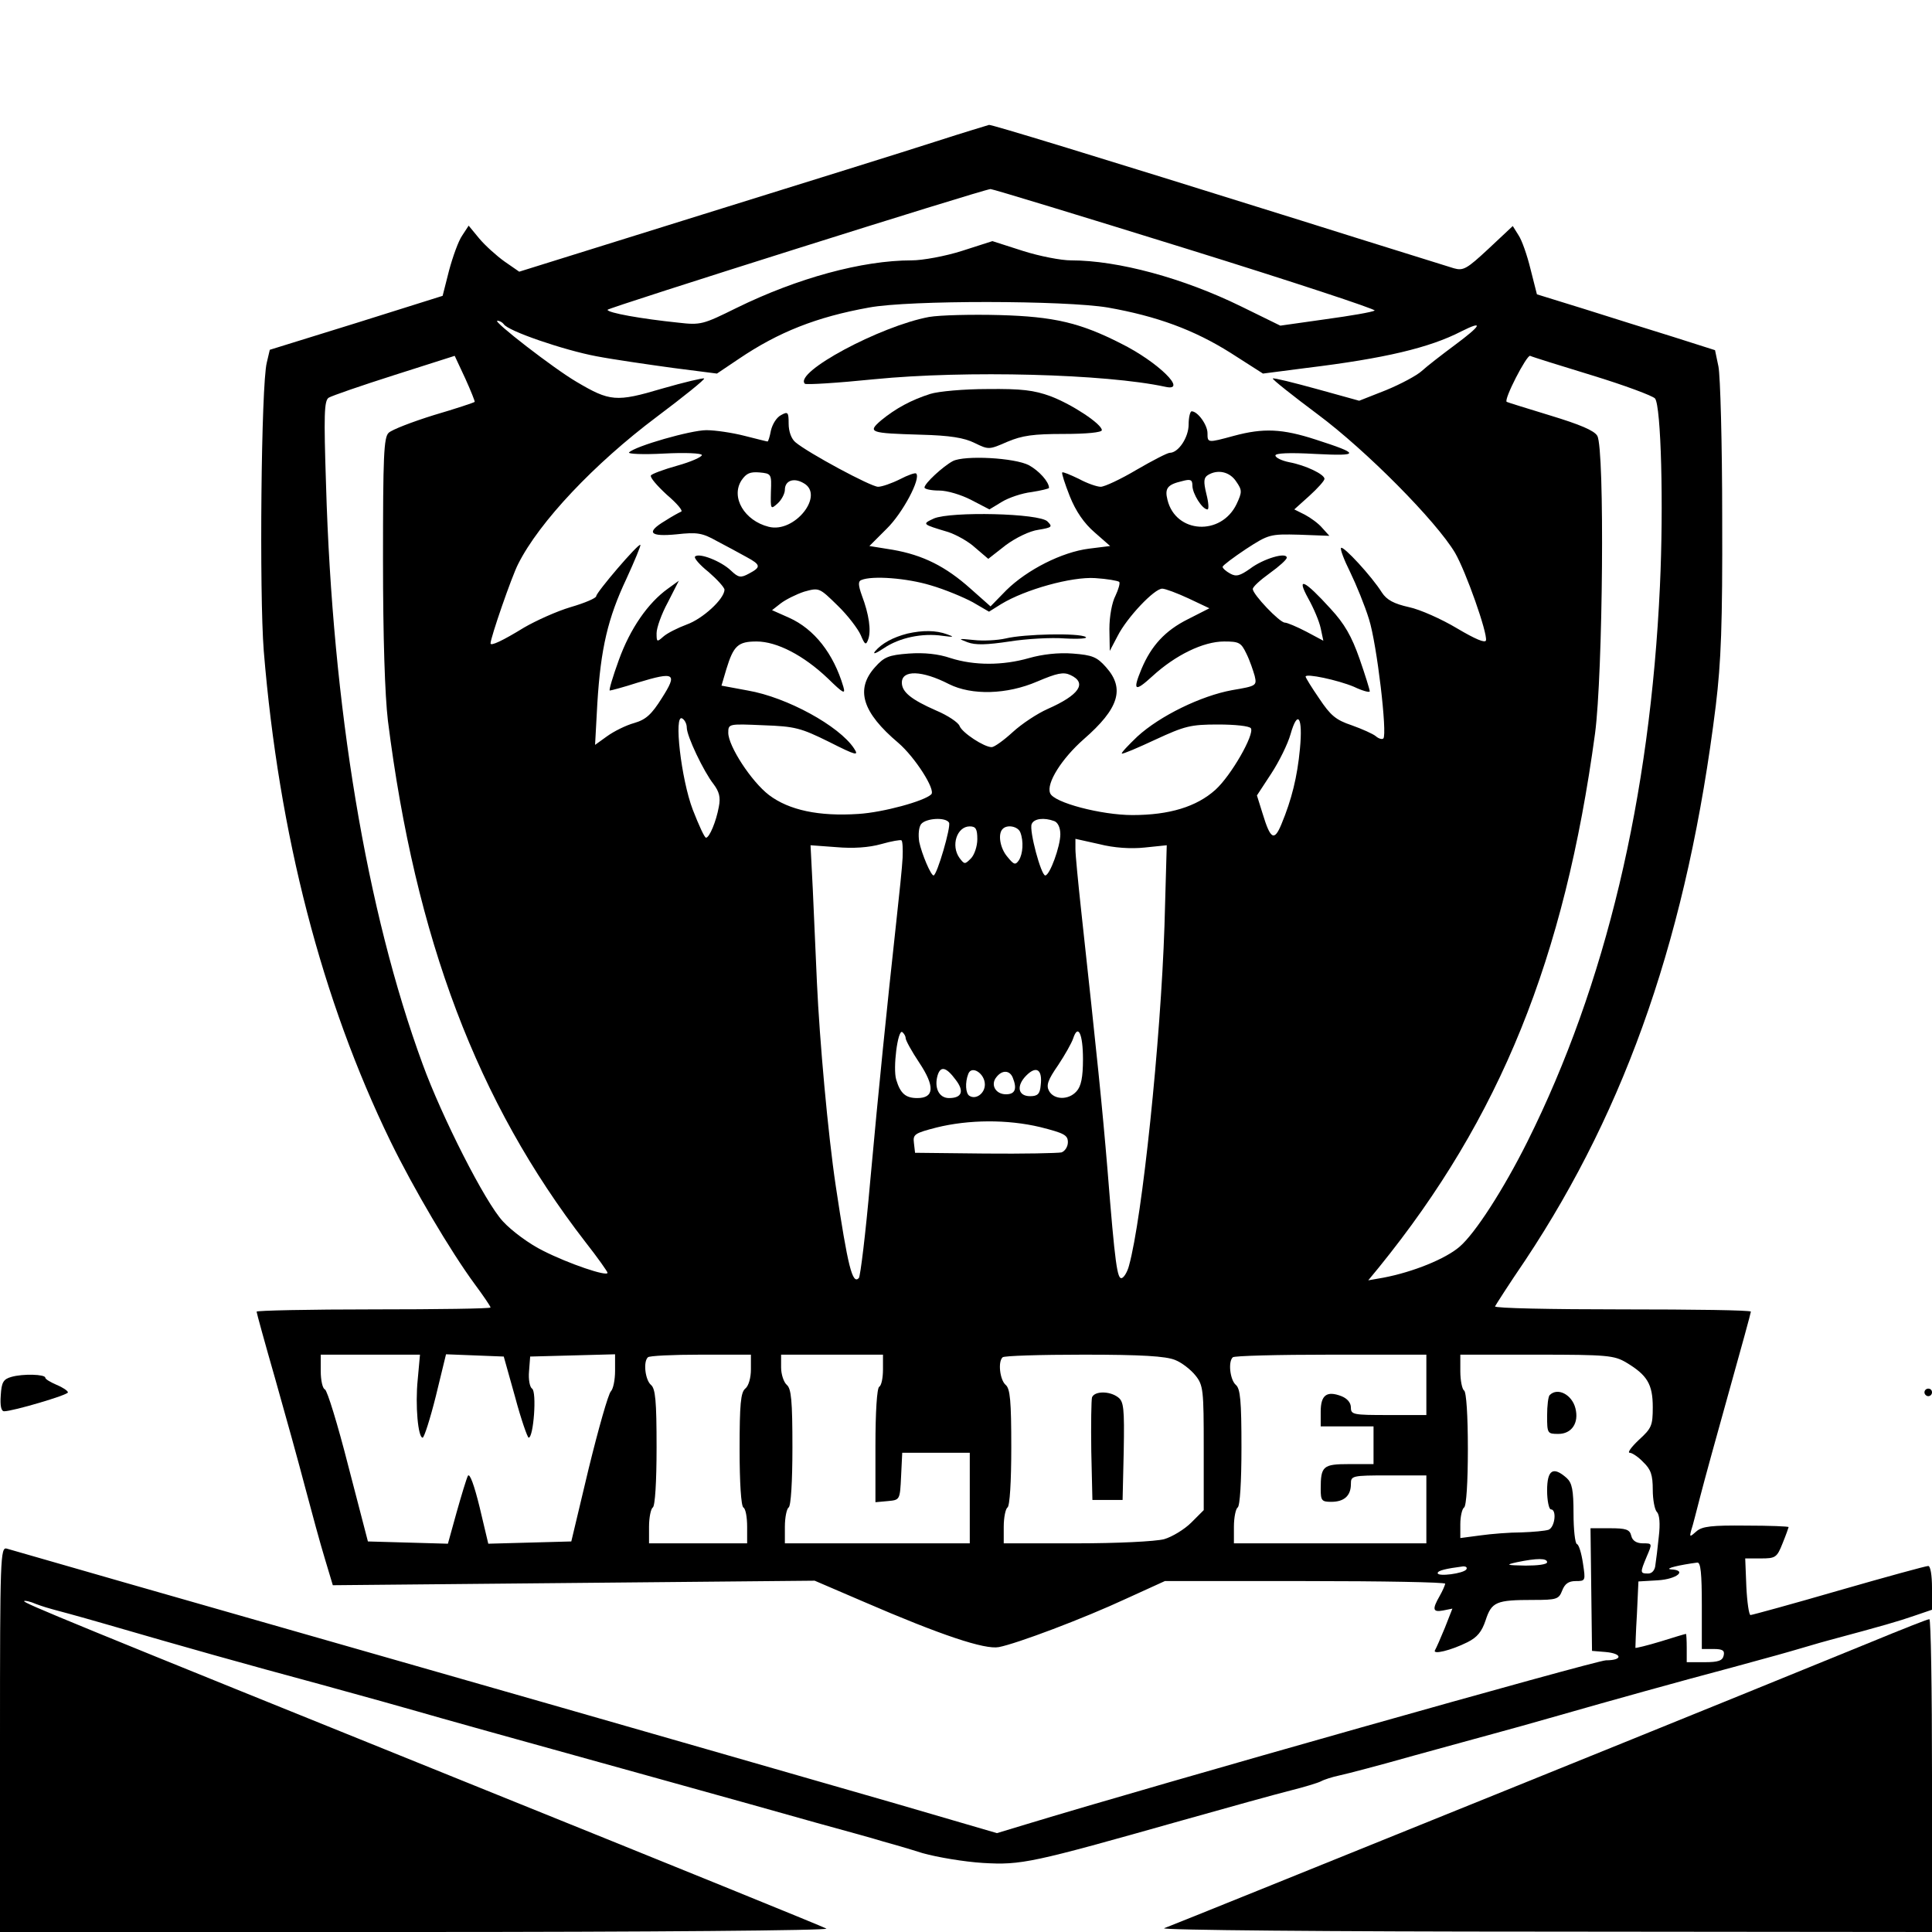
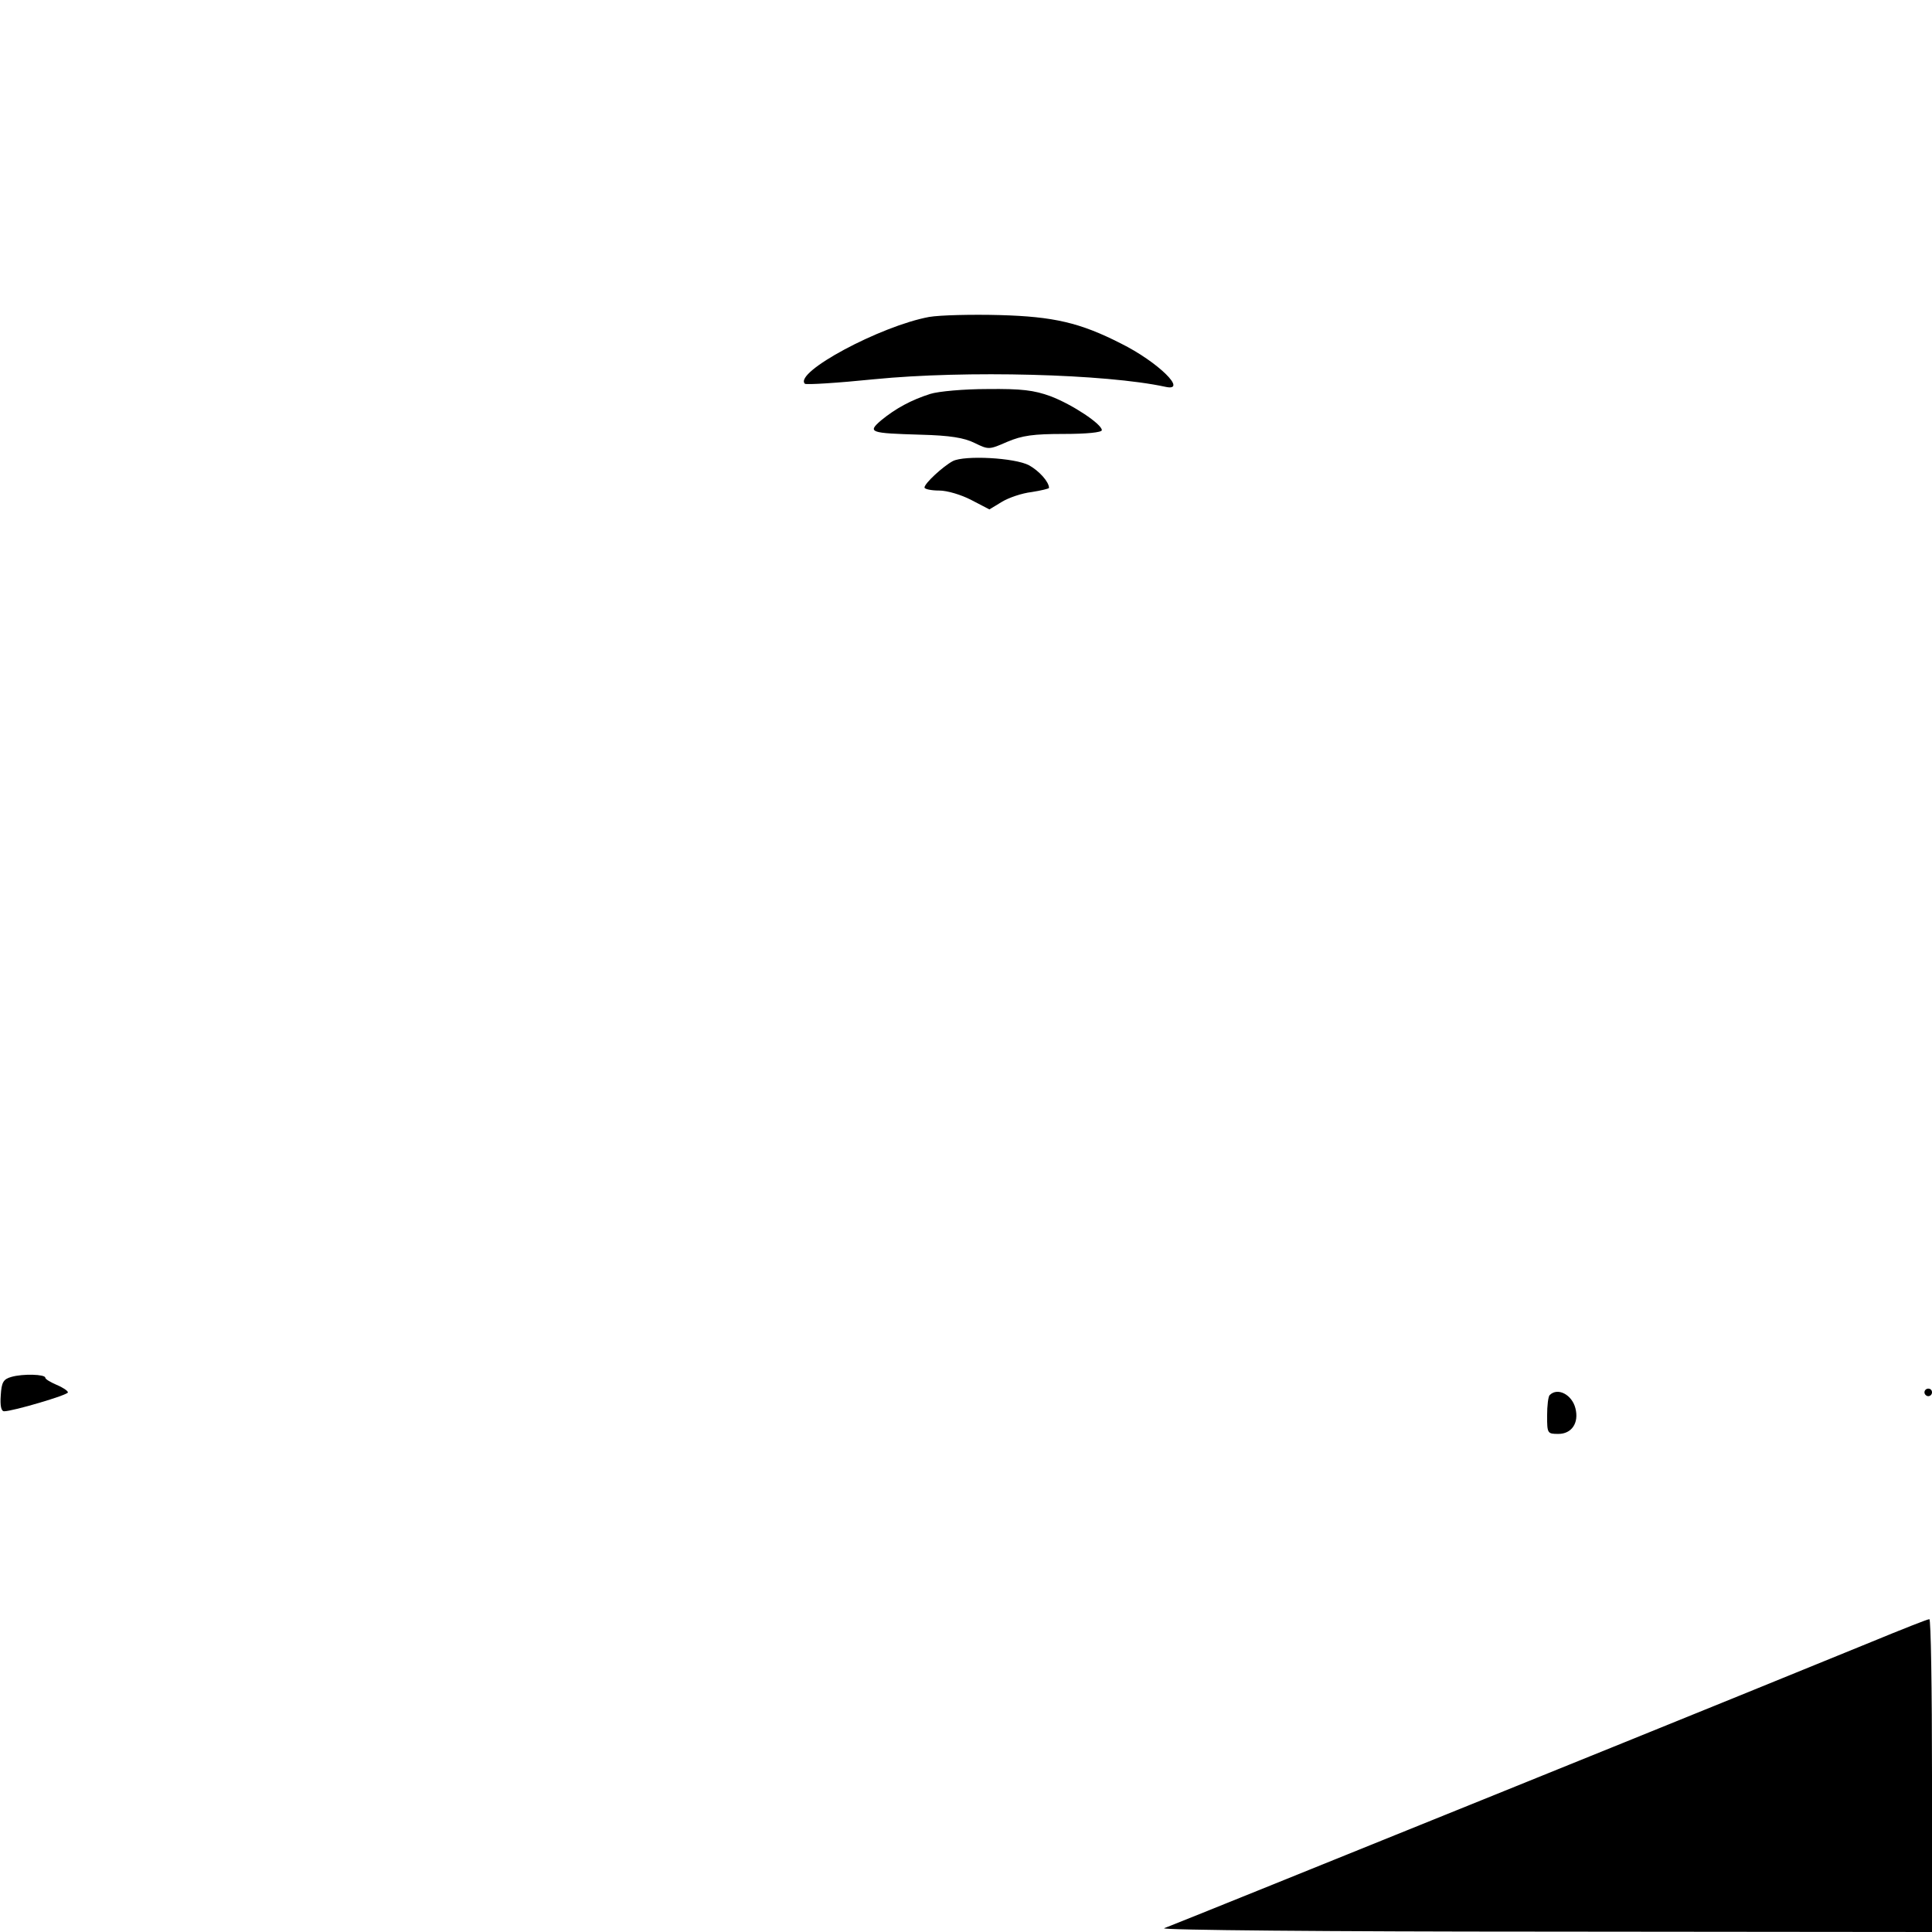
<svg xmlns="http://www.w3.org/2000/svg" version="1.0" width="512pt" height="512pt" viewBox="0 0 512 512" preserveAspectRatio="xMidYMid meet">
  <g transform="translate(0,512) scale(0.1,-0.1)" fill="#000000" stroke="none">
-     <path d="M2480 4745 c-74 -24 -353 -111 -620 -194 l-484 -151 -39 27 c-21 15 -51 42 -67 61 l-28 34 -17 -26 c-10 -14 -25 -56 -35 -93 l-17 -67 -229 -72 -229 -71 -8 -34 c-15 -59 -20 -612 -8 -764 40 -487 154 -926 336 -1300 61 -125 159 -291 223 -378 23 -31 42 -59 42 -62 0 -3 -139 -5 -310 -5 -171 0 -310 -3 -310 -6 0 -3 22 -83 49 -177 27 -95 63 -225 80 -290 17 -64 40 -149 52 -188 l21 -70 639 6 638 6 128 -55 c208 -90 323 -128 360 -121 47 9 223 75 339 129 l101 46 372 0 c204 0 371 -3 371 -7 -1 -5 -7 -19 -15 -33 -20 -35 -18 -43 9 -38 l25 5 -20 -51 c-11 -27 -23 -54 -26 -59 -8 -13 42 -1 86 21 26 13 38 28 48 58 16 49 28 54 126 54 63 0 68 2 77 25 7 18 17 25 36 25 26 0 26 1 19 47 -4 27 -11 50 -16 51 -5 2 -9 39 -9 81 0 63 -4 81 -18 94 -36 32 -52 22 -52 -33 0 -27 5 -50 10 -50 16 0 11 -47 -6 -54 -9 -3 -41 -6 -72 -7 -31 0 -81 -4 -109 -8 l-53 -7 0 37 c0 21 5 41 10 44 6 4 10 67 10 155 0 88 -4 151 -10 155 -5 3 -10 26 -10 51 l0 44 203 0 c187 0 205 -2 237 -21 55 -33 70 -57 70 -118 0 -49 -3 -56 -37 -87 -20 -19 -31 -34 -24 -34 6 0 23 -11 36 -25 20 -19 25 -34 25 -73 0 -26 5 -53 11 -59 7 -7 9 -31 5 -65 -3 -29 -7 -63 -9 -75 -1 -14 -9 -23 -19 -23 -22 0 -22 2 -4 45 15 35 15 35 -10 35 -17 0 -28 7 -31 20 -4 17 -14 20 -57 20 l-51 0 2 -162 2 -163 36 -3 c45 -4 46 -22 1 -22 -26 0 -1193 -330 -1538 -435 l-76 -23 -274 80 c-150 43 -736 212 -1303 374 -567 162 -1038 297 -1047 300 -17 5 -18 -24 -18 -505 l0 -511 1103 0 c615 0 1095 4 1087 9 -8 5 -422 173 -920 374 -1092 441 -1211 490 -1206 494 2 2 16 -1 32 -8 16 -6 36 -12 44 -14 8 -2 71 -19 140 -39 217 -63 359 -103 570 -160 113 -31 228 -63 255 -71 55 -16 230 -65 645 -180 151 -42 338 -94 415 -116 77 -21 156 -43 175 -49 19 -5 67 -19 105 -31 39 -11 111 -23 160 -26 102 -6 129 0 525 112 124 35 254 71 290 80 36 9 72 20 80 24 9 5 31 12 50 16 19 4 107 27 195 52 88 24 185 51 215 59 30 8 109 30 175 49 122 35 319 90 455 126 121 33 132 36 190 53 30 9 62 18 70 20 138 37 183 50 223 64 l47 16 0 58 c0 33 -4 58 -10 58 -6 0 -112 -29 -237 -65 -124 -36 -230 -65 -234 -65 -4 0 -9 34 -11 75 l-3 75 41 0 c39 0 43 2 58 40 9 22 16 42 16 43 0 2 -51 4 -112 4 -92 1 -117 -2 -132 -15 -18 -16 -19 -16 -14 3 4 11 14 52 24 90 10 39 44 163 76 277 32 114 58 209 58 212 0 4 -153 6 -341 6 -187 0 -339 3 -337 8 2 4 37 59 80 122 271 408 431 872 505 1470 14 116 18 215 17 500 0 195 -5 375 -10 399 l-9 43 -110 35 c-61 19 -167 52 -236 74 l-126 39 -17 67 c-9 37 -23 77 -32 90 l-15 24 -64 -60 c-58 -54 -67 -59 -92 -52 -15 5 -197 61 -403 126 -566 177 -822 255 -829 254 -3 -1 -67 -20 -141 -44z m664 -284 c280 -87 504 -161 499 -164 -6 -4 -64 -14 -130 -23 l-120 -17 -104 51 c-153 75 -326 122 -451 122 -26 0 -83 11 -127 25 l-81 26 -81 -26 c-44 -14 -104 -25 -133 -25 -131 0 -303 -47 -464 -126 -89 -44 -95 -46 -155 -39 -97 10 -187 26 -187 34 0 5 992 318 1015 320 6 0 239 -71 519 -158z m-208 -156 c130 -23 228 -59 325 -120 l86 -55 116 15 c205 25 325 53 410 97 60 30 53 16 -17 -36 -35 -26 -75 -57 -88 -69 -13 -12 -56 -35 -95 -51 l-71 -28 -112 31 c-62 17 -114 30 -117 28 -2 -2 52 -45 119 -95 129 -96 314 -283 364 -367 29 -50 86 -212 82 -232 -2 -8 -28 3 -77 32 -40 24 -98 50 -127 56 -40 9 -59 19 -72 39 -27 43 -102 124 -108 118 -3 -3 8 -32 24 -64 16 -33 39 -89 50 -125 21 -66 49 -305 38 -316 -3 -3 -12 -1 -20 6 -7 6 -36 19 -64 29 -42 14 -56 26 -86 71 -20 29 -36 55 -36 58 0 9 85 -9 128 -27 23 -11 42 -16 42 -12 0 4 -12 43 -27 86 -21 60 -40 93 -77 133 -69 76 -92 87 -59 27 14 -25 29 -60 33 -79 l7 -33 -45 24 c-25 13 -51 24 -57 24 -14 0 -85 75 -85 89 0 6 20 24 45 42 25 18 45 36 45 41 0 16 -63 -3 -97 -29 -27 -19 -37 -22 -53 -13 -11 6 -20 14 -20 18 1 4 29 25 62 47 60 39 64 40 141 38 l80 -3 -19 21 c-10 12 -31 27 -46 35 l-28 14 40 36 c22 20 40 40 40 45 0 12 -50 36 -93 44 -20 4 -37 12 -37 18 0 6 36 8 106 4 119 -6 119 0 1 38 -89 29 -139 31 -217 10 -70 -19 -70 -19 -70 7 0 22 -26 58 -42 58 -4 0 -8 -16 -8 -35 0 -34 -27 -75 -50 -75 -6 0 -45 -20 -88 -45 -42 -25 -85 -45 -95 -45 -10 0 -36 9 -58 21 -23 11 -42 19 -44 17 -2 -2 7 -30 20 -63 16 -40 38 -72 66 -96 l41 -36 -56 -7 c-72 -9 -164 -56 -219 -110 l-42 -43 -53 47 c-66 59 -126 89 -206 103 l-62 10 46 46 c42 41 91 133 78 146 -2 3 -22 -4 -43 -15 -22 -11 -48 -20 -58 -20 -19 0 -186 90 -219 118 -11 9 -18 29 -18 49 0 31 -2 33 -20 23 -12 -6 -23 -24 -27 -41 -3 -16 -7 -29 -9 -29 -2 0 -29 7 -61 15 -31 8 -77 15 -101 15 -41 0 -188 -42 -205 -59 -4 -4 37 -6 92 -3 57 3 101 1 101 -4 0 -5 -29 -18 -65 -28 -36 -10 -68 -22 -70 -26 -3 -5 16 -27 42 -51 27 -23 44 -43 38 -45 -5 -2 -25 -13 -42 -24 -52 -31 -42 -43 30 -36 54 6 68 4 107 -18 25 -13 60 -32 78 -42 39 -21 39 -27 7 -44 -22 -12 -28 -11 -48 8 -26 25 -85 48 -95 37 -4 -3 12 -22 36 -41 23 -20 42 -41 42 -47 -1 -25 -58 -77 -100 -92 -24 -9 -52 -23 -62 -32 -17 -15 -18 -15 -18 9 0 14 13 51 30 82 l29 57 -29 -21 c-53 -38 -100 -106 -130 -189 -16 -44 -27 -81 -24 -81 3 0 37 9 74 21 99 30 106 25 64 -41 -27 -43 -42 -57 -73 -66 -22 -6 -54 -22 -72 -35 l-32 -23 6 110 c9 146 28 226 77 330 22 48 39 89 37 90 -5 5 -117 -126 -117 -136 0 -5 -30 -18 -68 -29 -37 -11 -92 -36 -123 -54 -57 -35 -89 -50 -89 -42 0 15 56 177 73 210 56 112 203 267 367 390 72 54 129 100 126 102 -2 2 -53 -10 -112 -27 -121 -36 -138 -34 -226 18 -60 35 -224 162 -210 162 6 0 13 -4 17 -9 10 -18 160 -69 245 -85 47 -9 138 -22 203 -31 l117 -15 58 39 c105 71 206 111 345 136 107 20 520 19 633 0z m-1678 -250 c-2 -2 -50 -18 -108 -35 -58 -18 -112 -39 -120 -47 -13 -12 -15 -62 -15 -336 0 -208 5 -359 13 -427 73 -578 237 -1011 523 -1381 33 -42 59 -79 59 -82 0 -11 -103 24 -170 58 -37 18 -84 53 -107 78 -47 50 -162 277 -213 417 -149 406 -239 947 -256 1536 -6 184 -5 222 7 230 8 5 86 32 174 60 l160 51 28 -60 c15 -33 26 -61 25 -62z m2962 70 c85 -26 160 -54 166 -61 16 -20 23 -282 13 -497 -26 -562 -144 -1057 -351 -1472 -64 -128 -139 -244 -180 -279 -37 -32 -123 -67 -202 -82 l-40 -7 28 34 c322 397 492 818 573 1415 21 158 26 755 6 789 -8 14 -46 30 -125 54 -62 19 -114 35 -115 36 -9 5 53 125 62 122 6 -3 80 -26 165 -52z m-2177 -308 c-1 -47 -1 -48 18 -31 10 9 19 26 19 36 0 24 23 33 49 18 58 -31 -23 -134 -92 -116 -64 16 -101 78 -72 123 13 19 23 23 48 21 31 -3 32 -4 30 -51z m1233 27 c16 -23 16 -28 1 -60 -41 -85 -161 -78 -183 11 -8 31 0 41 39 50 22 6 27 4 27 -12 0 -21 26 -63 40 -63 4 0 3 18 -3 41 -8 33 -7 43 4 50 26 16 58 9 75 -17z m-810 -275 c38 -11 88 -32 112 -45 l43 -25 32 20 c64 39 187 73 249 69 32 -2 60 -7 64 -10 3 -3 -2 -20 -10 -37 -9 -17 -16 -54 -16 -88 l1 -58 21 40 c25 49 97 125 118 125 8 0 40 -12 70 -26 l55 -26 -57 -29 c-60 -30 -97 -70 -123 -132 -24 -58 -18 -62 29 -19 61 56 135 92 190 92 40 0 45 -3 59 -32 9 -18 18 -45 22 -59 6 -26 5 -27 -60 -38 -82 -15 -191 -68 -251 -123 -24 -23 -43 -43 -41 -45 2 -2 42 15 89 37 78 36 93 40 166 40 45 0 83 -4 87 -10 10 -16 -52 -125 -94 -163 -50 -45 -122 -67 -220 -67 -82 0 -209 33 -218 58 -11 26 31 92 89 143 93 81 110 134 59 191 -24 27 -36 32 -88 36 -38 3 -81 -2 -116 -12 -70 -20 -145 -20 -208 0 -32 11 -70 15 -111 12 -53 -4 -65 -9 -89 -36 -53 -59 -34 -120 62 -201 44 -38 99 -124 87 -136 -18 -18 -128 -48 -193 -52 -105 -7 -184 10 -237 50 -47 36 -108 130 -108 165 0 24 1 24 93 20 84 -3 99 -7 174 -44 73 -37 80 -38 66 -17 -39 59 -177 135 -281 153 l-70 13 13 44 c19 62 31 73 80 73 54 0 125 -37 189 -98 41 -40 47 -43 41 -22 -26 88 -77 153 -144 183 l-45 20 23 18 c13 10 41 24 62 31 40 11 40 11 89 -37 27 -26 54 -62 61 -78 11 -26 14 -28 20 -11 8 23 2 66 -17 116 -10 28 -10 38 -1 41 29 12 120 5 183 -14z m49 -262 c60 -30 153 -28 234 7 52 22 69 26 88 17 45 -21 23 -53 -61 -90 -27 -12 -68 -39 -92 -61 -24 -22 -49 -40 -56 -40 -20 0 -78 38 -85 56 -3 9 -31 28 -62 41 -66 29 -91 49 -91 74 0 34 53 33 125 -4z m-695 -115 c0 -23 45 -117 71 -150 15 -20 19 -35 14 -60 -7 -39 -25 -82 -34 -82 -4 0 -19 33 -35 74 -31 81 -51 256 -28 242 7 -4 12 -15 12 -24z m1625 -56 c-7 -75 -22 -135 -49 -200 -19 -46 -29 -41 -50 28 l-15 48 38 58 c21 32 44 79 51 104 19 67 33 46 25 -38z m-930 -196 c6 -10 -32 -140 -41 -140 -7 0 -31 56 -38 89 -3 20 -1 39 5 47 13 16 65 19 74 4z m279 4 c10 -4 16 -18 16 -35 0 -32 -28 -109 -40 -109 -11 0 -43 119 -36 136 6 15 33 18 60 8z m-204 -48 c0 -19 -8 -42 -17 -51 -16 -16 -17 -16 -30 1 -24 33 -7 84 27 84 16 0 20 -7 20 -34z m114 18 c9 -23 7 -57 -4 -74 -9 -13 -13 -12 -30 9 -20 23 -26 61 -13 74 12 13 41 7 47 -9z m-312 -67 c-1 -23 -9 -100 -17 -172 -25 -229 -46 -434 -69 -687 -12 -137 -26 -251 -30 -255 -17 -18 -29 30 -61 243 -21 140 -43 387 -50 539 -3 72 -8 183 -11 248 l-6 117 68 -5 c45 -4 87 -1 119 8 28 8 52 12 54 10 3 -2 4 -23 3 -46z m642 27 l58 6 -6 -213 c-10 -306 -59 -775 -94 -901 -4 -16 -13 -31 -19 -33 -12 -4 -18 35 -38 287 -14 168 -27 294 -70 689 -8 74 -15 146 -15 161 l0 27 63 -14 c39 -10 84 -13 121 -9z m-634 -505 c0 -6 16 -35 36 -65 42 -63 40 -94 -5 -94 -31 0 -45 12 -56 49 -9 30 4 133 16 126 5 -4 9 -11 9 -16z m470 -56 c0 -48 -5 -72 -17 -85 -21 -24 -60 -23 -73 1 -8 15 -3 29 24 68 18 27 36 59 40 71 13 40 26 12 26 -55z m-337 -55 c23 -30 16 -48 -18 -48 -27 0 -40 28 -30 61 8 25 23 21 48 -13z m77 -12 c0 -24 -24 -41 -41 -30 -10 6 -12 35 -3 58 9 24 44 1 44 -28z m148 -2 c-2 -23 -8 -29 -28 -29 -33 0 -37 28 -10 55 27 27 43 15 38 -26z m-74 20 c12 -30 6 -44 -18 -44 -28 0 -42 26 -25 46 15 19 35 18 43 -2z m73 -131 c63 -16 73 -21 73 -40 0 -12 -8 -24 -17 -27 -10 -2 -101 -4 -203 -3 l-185 2 -3 26 c-3 23 2 26 60 41 85 21 187 22 275 1z m-1650 -669 c-7 -69 1 -154 13 -154 4 0 20 50 35 110 l27 111 77 -3 76 -3 30 -107 c16 -60 33 -108 36 -108 13 0 22 122 9 130 -6 4 -10 24 -8 46 l3 39 113 3 112 3 0 -44 c0 -24 -5 -48 -11 -54 -7 -7 -33 -99 -59 -205 l-46 -193 -110 -3 -110 -3 -23 97 c-14 57 -26 91 -31 83 -4 -8 -17 -51 -30 -97 l-23 -83 -106 3 -106 3 -52 200 c-28 110 -56 201 -62 203 -6 2 -11 24 -11 48 l0 44 131 0 132 0 -6 -66z m883 27 c0 -22 -6 -44 -15 -51 -12 -10 -15 -41 -15 -161 0 -88 4 -150 10 -154 6 -3 10 -26 10 -51 l0 -44 -130 0 -130 0 0 44 c0 25 5 48 10 51 6 4 10 68 10 159 0 124 -3 156 -15 166 -15 13 -21 61 -8 73 3 4 66 7 140 7 l133 0 0 -39z m350 0 c0 -22 -4 -43 -10 -46 -6 -4 -10 -67 -10 -156 l0 -150 33 3 c32 3 32 3 35 66 l3 62 89 0 90 0 0 -120 0 -120 -245 0 -245 0 0 44 c0 25 5 48 10 51 6 4 10 68 10 159 0 124 -3 156 -15 166 -8 7 -15 28 -15 46 l0 34 135 0 135 0 0 -39z m774 25 c18 -7 42 -26 54 -41 21 -26 22 -39 22 -192 l0 -165 -33 -33 c-18 -18 -51 -38 -72 -44 -23 -6 -124 -11 -232 -11 l-193 0 0 44 c0 25 5 48 10 51 6 4 10 68 10 159 0 124 -3 156 -15 166 -15 13 -21 61 -8 73 3 4 100 7 215 7 155 0 217 -4 242 -14z m666 -66 l0 -80 -100 0 c-94 0 -100 1 -100 20 0 13 -10 24 -25 30 -39 15 -55 3 -55 -41 l0 -39 70 0 70 0 0 -50 0 -50 -64 0 c-70 0 -76 -5 -76 -66 0 -31 3 -34 28 -34 34 0 52 16 52 47 0 22 2 23 100 23 l100 0 0 -90 0 -90 -255 0 -255 0 0 44 c0 25 5 48 10 51 6 4 10 68 10 159 0 124 -3 156 -15 166 -15 13 -21 61 -8 73 3 4 120 7 260 7 l253 0 0 -80z m320 -470 c0 -6 -25 -9 -57 -9 -52 1 -54 2 -23 9 53 11 80 11 80 0z m410 -115 l0 -115 31 0 c24 0 30 -4 27 -17 -3 -14 -14 -18 -51 -18 l-47 0 0 38 c0 20 -1 37 -2 37 -2 0 -32 -9 -67 -20 -36 -11 -66 -18 -67 -17 0 1 1 41 4 89 l4 87 51 3 c51 3 80 27 35 29 -19 2 24 12 70 18 9 1 12 -28 12 -114z m-624 96 c-7 -11 -76 -20 -76 -10 0 7 22 12 68 18 7 0 11 -3 8 -8z" />
    <path d="M2462 4280 c-129 -24 -359 -147 -329 -177 4 -3 86 2 184 12 243 24 614 14 771 -20 62 -14 -19 66 -118 115 -108 55 -178 71 -320 75 -74 2 -159 0 -188 -5z" />
    <path d="M2465 4076 c-50 -16 -91 -38 -130 -70 -37 -32 -30 -34 105 -38 77 -2 115 -8 143 -22 37 -18 38 -18 86 3 40 17 70 21 150 21 60 0 101 4 101 10 0 16 -78 68 -136 90 -44 16 -77 20 -167 19 -62 0 -130 -6 -152 -13z" />
    <path d="M2525 3898 c-26 -14 -75 -59 -75 -70 0 -4 17 -8 39 -8 21 0 58 -11 85 -25 l48 -25 33 20 c18 11 53 23 79 26 25 4 46 9 46 11 0 16 -26 45 -53 60 -38 20 -171 27 -202 11z" />
-     <path d="M2475 3746 c-32 -15 -32 -15 38 -36 21 -7 54 -25 72 -42 l34 -29 46 36 c27 20 64 38 87 41 36 6 38 8 24 22 -21 22 -256 27 -301 8z" />
-     <path d="M2405 3441 c-39 -10 -68 -26 -86 -47 -7 -9 2 -6 23 8 41 28 102 41 156 33 30 -4 32 -3 12 4 -30 11 -65 11 -105 2z" />
-     <path d="M2665 3428 c-22 -5 -60 -7 -85 -4 -41 4 -42 4 -16 -6 21 -8 51 -7 111 2 44 7 111 11 148 8 37 -2 61 0 54 4 -17 11 -163 8 -212 -4z" />
-     <path d="M2894 1417 c-2 -7 -3 -71 -2 -143 l3 -129 40 0 40 0 3 130 c2 113 0 131 -15 142 -22 17 -62 17 -69 0z" />
    <path d="M30 1471 c-21 -6 -26 -14 -28 -49 -2 -27 1 -42 9 -42 23 0 169 43 169 50 0 4 -13 13 -30 20 -16 7 -30 15 -30 19 0 9 -59 11 -90 2z" />
    <path d="M5100 1430 c0 -5 5 -10 10 -10 6 0 10 5 10 10 0 6 -4 10 -10 10 -5 0 -10 -4 -10 -10z" />
    <path d="M4107 1423 c-4 -3 -7 -28 -7 -55 0 -47 1 -48 30 -48 35 0 55 29 45 68 -9 36 -47 56 -68 35z" />
    <path d="M4960 769 c-80 -33 -530 -216 -1000 -406 -470 -190 -863 -349 -875 -353 -11 -5 442 -9 1008 -9 l1027 -1 0 415 c0 228 -3 415 -7 414 -5 0 -73 -27 -153 -60z" />
  </g>
</svg>